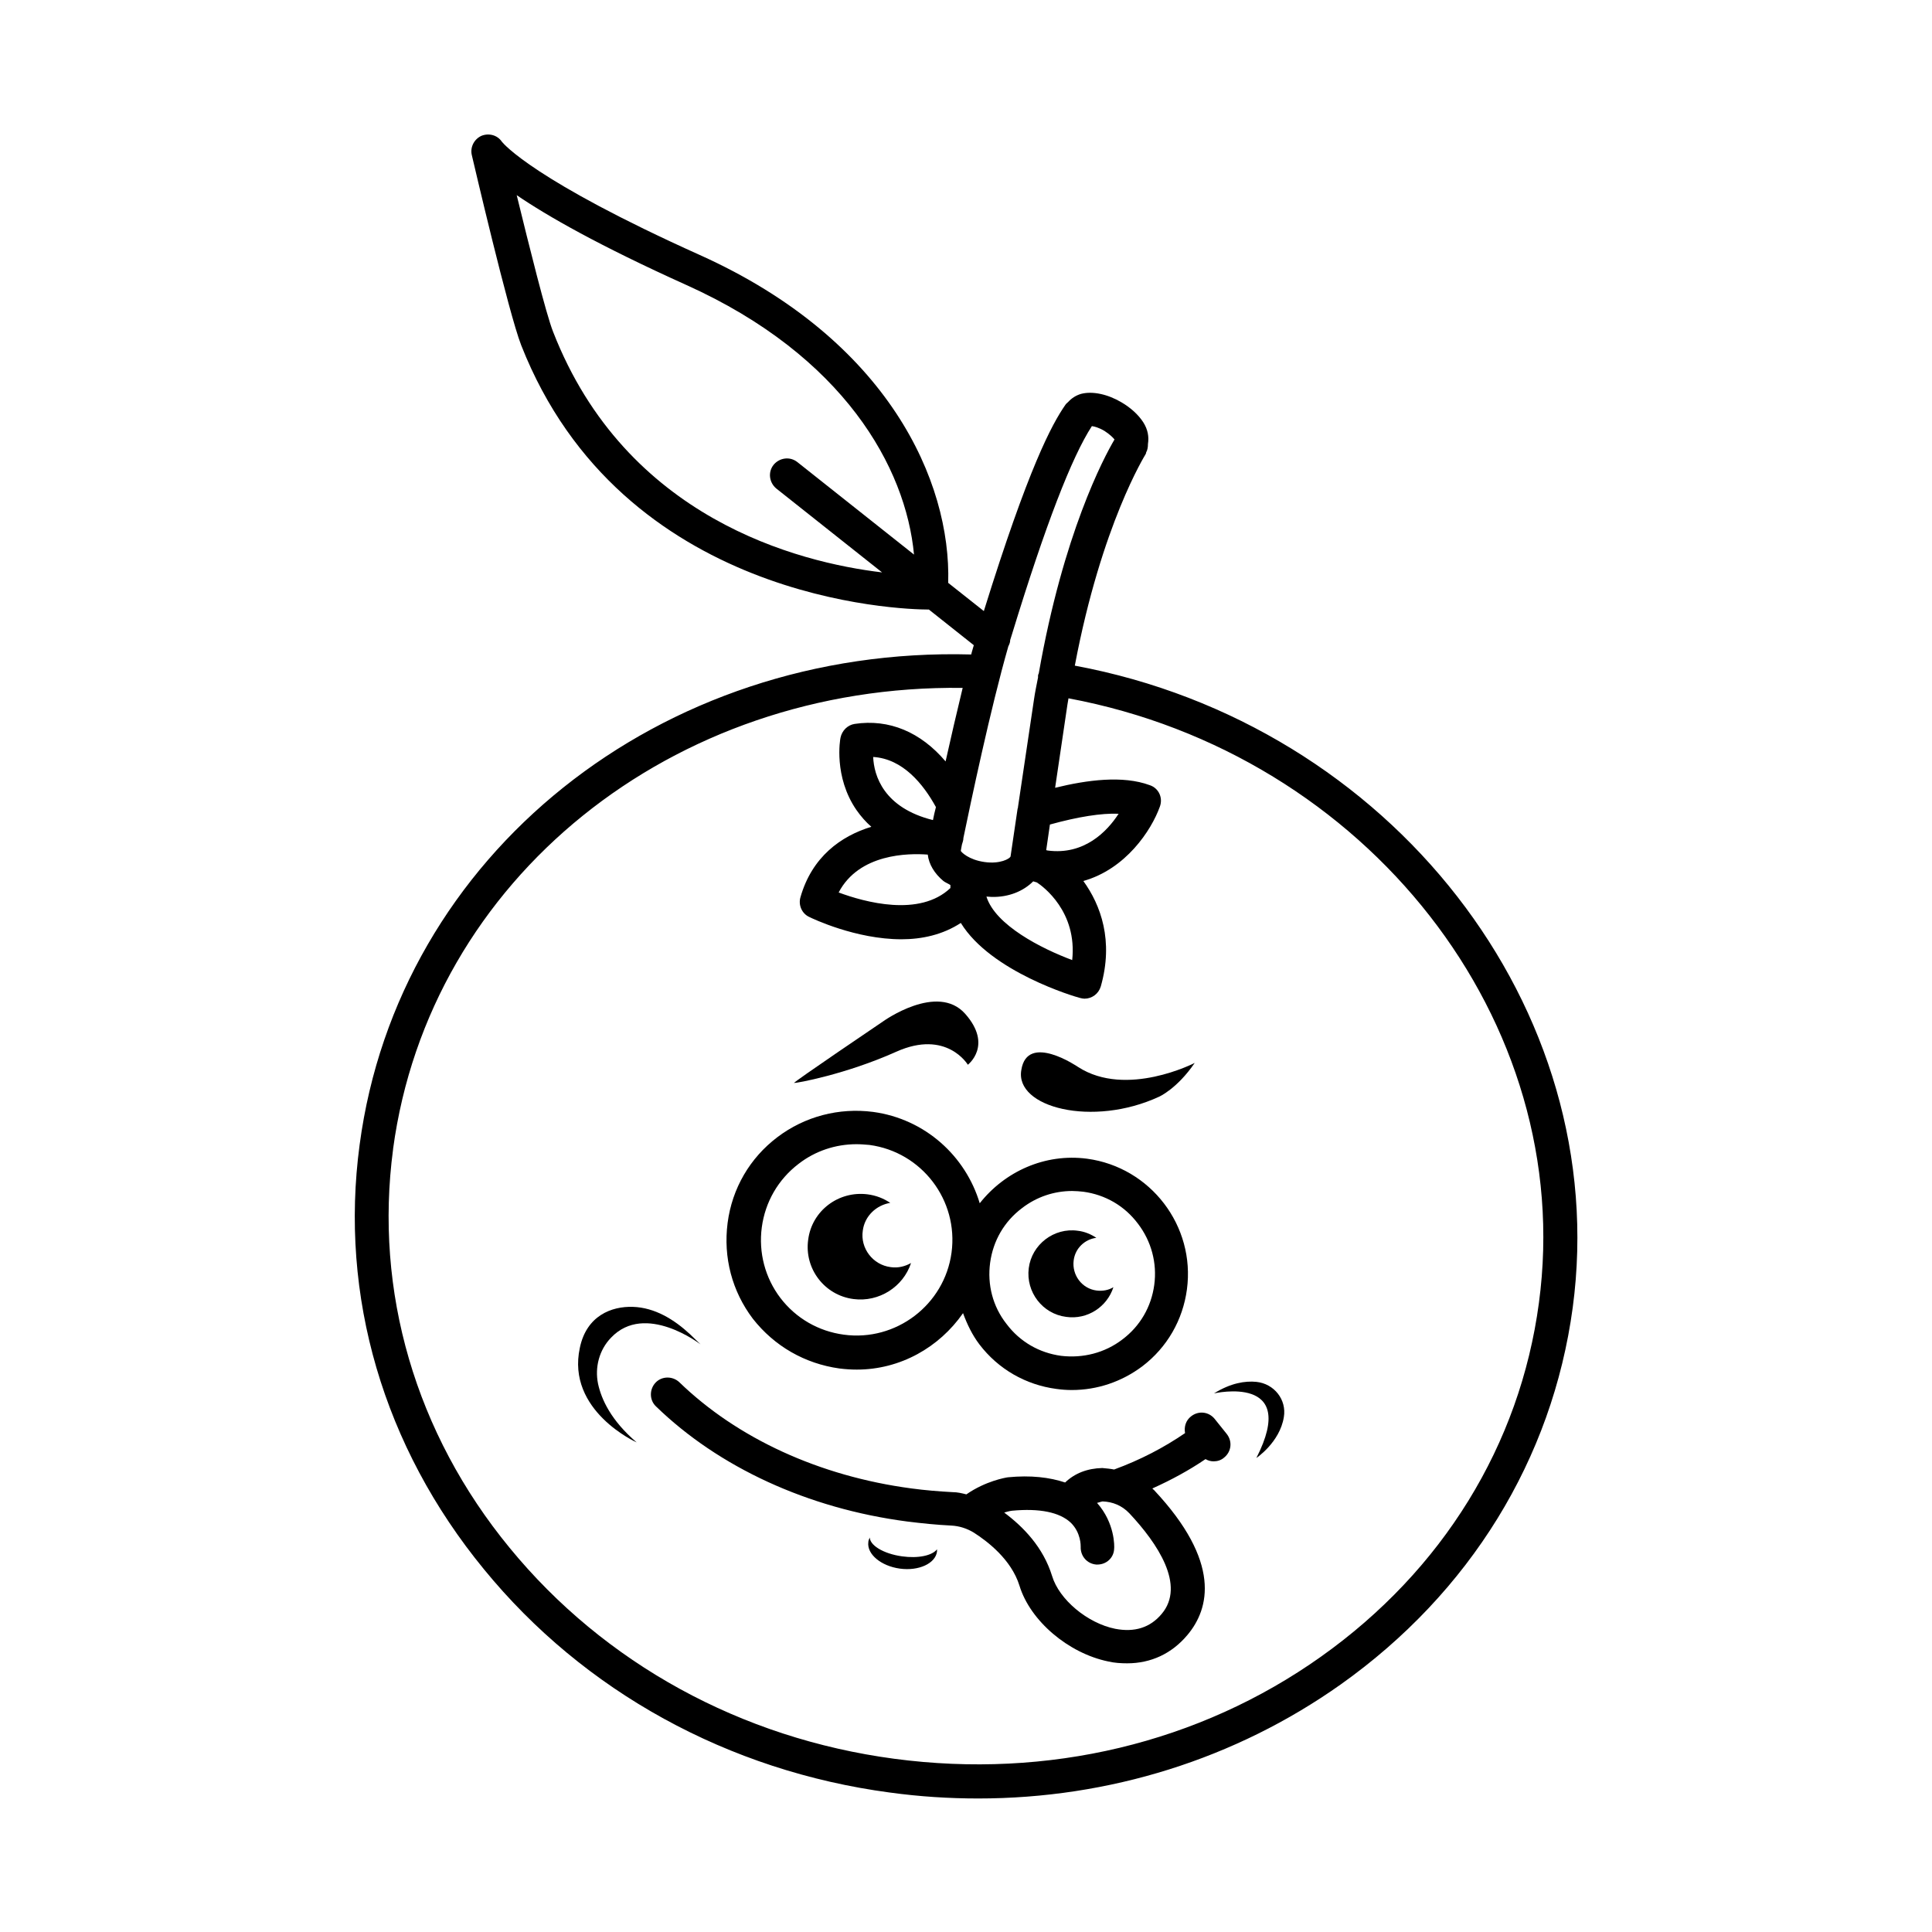
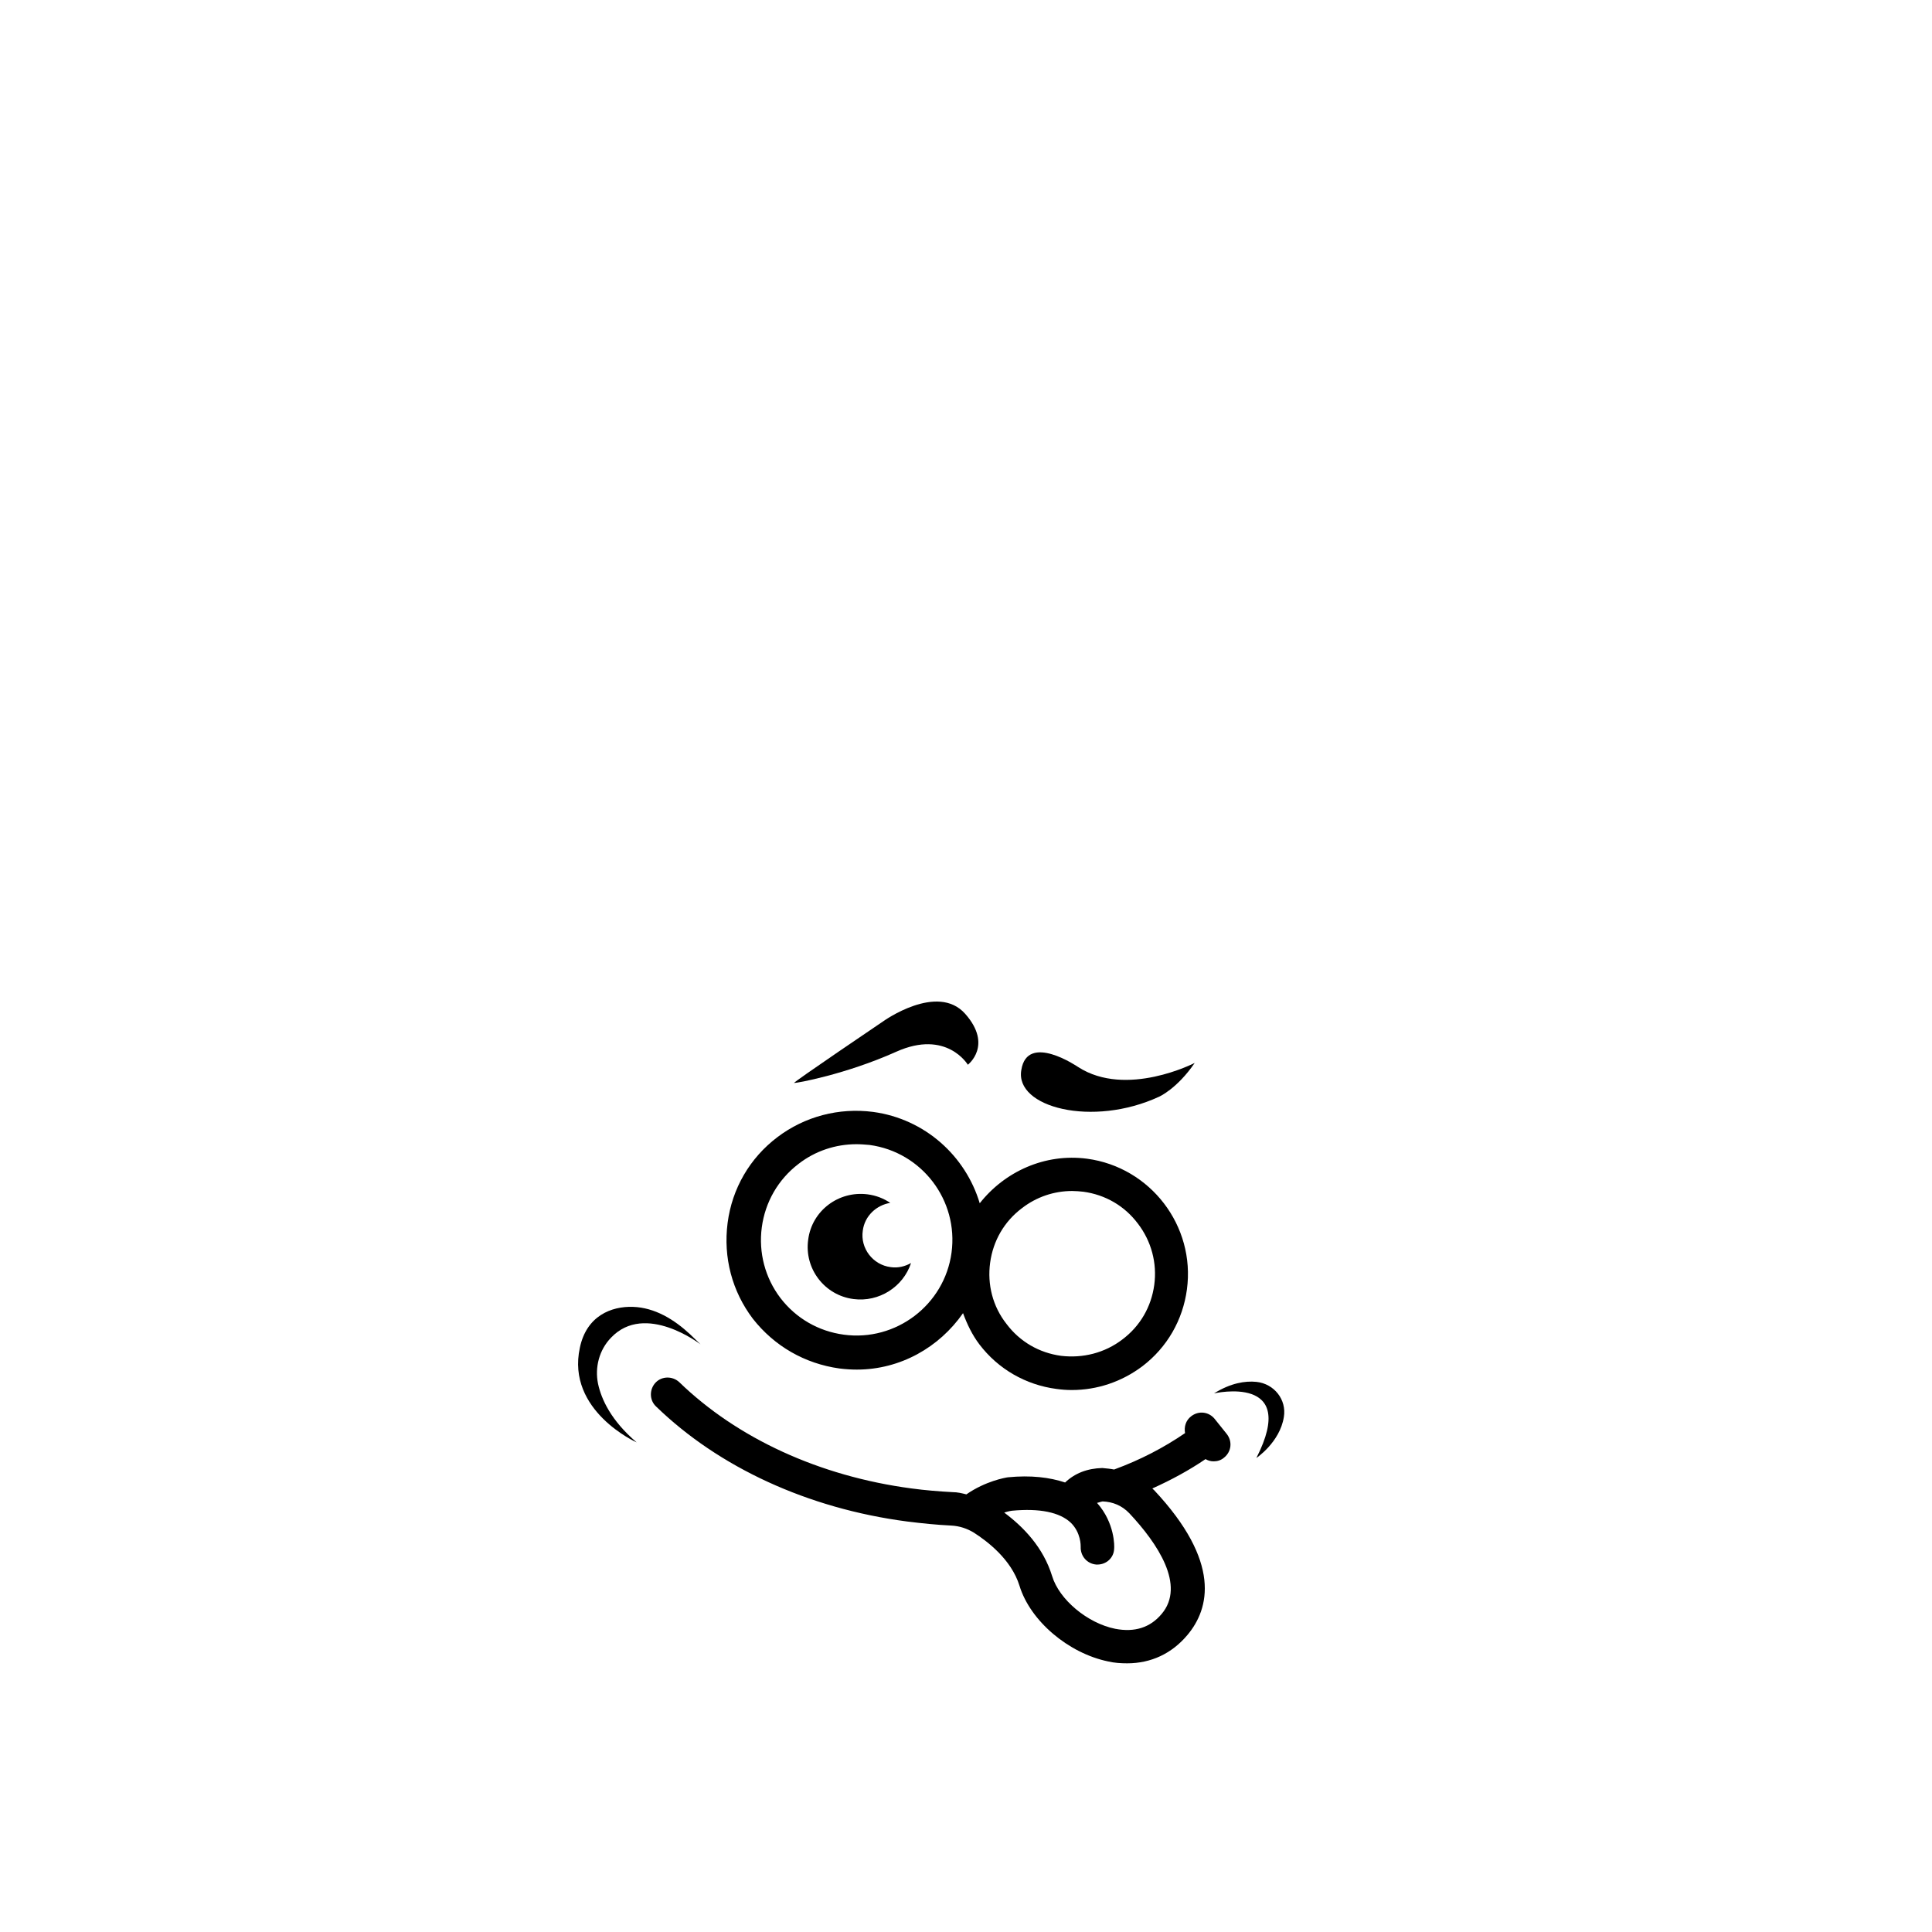
<svg xmlns="http://www.w3.org/2000/svg" fill="#000000" width="800px" height="800px" version="1.1" viewBox="144 144 512 512">
  <g>
-     <path d="m379.83 619.04c7.871 1.082 15.645 1.574 23.418 1.574 34.637 0 68.094-10.43 96.039-30.207 34.242-24.305 56.09-59.73 61.5-99.875 10.629-79.312-48.316-154.59-131.95-170.13 7.086-37.492 18.695-55.891 18.793-56.09v-0.098l0.098-0.098v-0.195c0.395-0.688 0.492-1.477 0.492-2.262 0.297-1.871 0-3.836-1.277-5.805s-3.344-3.836-5.707-5.215c-3.641-2.164-7.676-3.051-10.727-2.262-1.379 0.395-2.559 1.18-3.445 2.164-0.195 0.195-0.492 0.395-0.688 0.688-3.641 5.215-9.84 16.727-21.648 54.711l-9.445-7.477c0.789-26.766-15.742-64.355-65.828-86.887-43.984-19.777-51.957-29.422-52.449-30.012-1.18-1.77-3.445-2.363-5.41-1.574-1.969 0.887-3.051 3.051-2.559 5.117 0.395 1.672 9.742 41.82 13.086 50.383 26.664 67.781 100.56 70.047 108.04 70.047l11.906 9.445c-0.195 0.789-0.492 1.574-0.688 2.461-82.461-2.262-151.83 53.039-162.07 129.89-5.41 40.148 6.297 80.098 32.965 112.57 26.469 32.375 64.746 53.434 107.55 59.141zm11.414-257.71c-13.086-3.246-15.645-11.809-15.844-16.727 7.871 0.492 13.285 7.184 16.629 13.285-0.293 1.176-0.59 2.359-0.785 3.441zm-1.379 9.148c0.297 2.559 1.77 5.019 4.133 6.988 0.492 0.395 1.277 0.688 1.871 1.082v0.789c-8.168 7.773-22.73 3.738-29.617 1.18 5.41-10.332 18.496-10.43 23.613-10.039zm27.945 7.086 0.984 0.297c1.672 1.082 10.727 7.773 9.348 20.566-8.168-3.051-20.367-9.25-22.73-16.828 0.492 0 0.984 0.098 1.379 0.098 4.625 0.098 8.461-1.574 11.02-4.133zm3.84-8.168-0.395-0.098 0.984-6.789c7.477-2.066 13.676-3.051 18.203-2.856-3.051 4.727-9.152 11.023-18.793 9.742zm11.707-112.47c0.688 0.098 1.871 0.395 3.344 1.277 1.379 0.887 2.262 1.77 2.656 2.262-2.856 4.82-13.578 24.992-20.074 61.992-0.098 0.195-0.195 0.395-0.195 0.59v0.492c-0.395 2.066-0.789 3.836-1.082 5.902l-4.231 28.438c0 0.098 0 0.297-0.098 0.395l-1.871 12.695c-0.195 0.59-2.754 2.066-6.887 1.477-4.231-0.59-6.199-2.656-6.297-2.953 0 0 0.098-0.688 0.297-1.672 0.195-0.59 0.395-1.18 0.395-1.77 1.871-9.055 7.184-34.34 11.906-50.773 0.297-0.59 0.492-1.082 0.492-1.672 0.195-0.492 0.297-1.082 0.492-1.574 8.852-28.934 15.84-46.941 21.152-55.105zm-142.78-24.996c-1.871-4.723-6.297-22.535-9.645-36.211 8.07 5.512 21.844 13.383 44.969 23.812 41.723 18.793 58.156 48.316 60.32 71.438l-30.898-24.5c-1.969-1.574-4.723-1.18-6.297 0.688-1.574 1.969-1.18 4.723 0.688 6.297l28.043 22.238c-22.234-2.652-67.895-14.266-87.18-63.762zm-42.41 216.58c9.645-71.637 74.094-123.2 150.95-122.21-1.574 6.496-3.148 13.285-4.527 19.484-6.594-7.773-14.957-11.316-24.109-9.938-1.871 0.297-3.344 1.77-3.738 3.641-0.098 0.395-1.871 10.332 4.231 19.188 1.18 1.672 2.461 3.148 3.938 4.43-8.07 2.461-15.742 7.969-18.793 18.695-0.59 2.066 0.395 4.328 2.363 5.215 0.789 0.395 12.301 5.902 24.402 5.902 5.41 0 10.922-1.18 15.742-4.328 7.969 12.988 30.309 19.582 31.586 19.875 0.395 0.098 0.789 0.195 1.18 0.195 1.969 0 3.738-1.277 4.328-3.246 3.445-12.102 0-21.551-4.625-27.945 11.219-3.148 18.008-13.383 20.27-19.68 0.887-2.363-0.297-4.922-2.656-5.707-7.184-2.656-16.629-1.379-25.094 0.688l3.246-21.941c0.098-0.59 0.195-1.18 0.297-1.77 79.016 14.762 134.71 85.609 124.67 160.2-5.019 37.688-25.586 70.945-57.762 93.777-32.273 22.926-72.422 32.473-113.06 27.059-40.641-5.41-76.852-25.289-101.94-55.891-24.988-30.41-35.91-68-30.891-105.68z" />
    <path d="m366.45 506.66c1.574 0.195 3.051 0.297 4.625 0.297 11.512 0 21.844-5.902 28.141-14.957 1.082 2.953 2.461 5.805 4.328 8.266 5.019 6.594 12.301 10.727 20.367 11.809 1.379 0.195 2.754 0.297 4.133 0.297 6.691 0 13.188-2.164 18.695-6.297 6.594-5.019 10.727-12.301 11.809-20.367 2.262-16.828-9.645-32.375-26.469-34.637-11.219-1.477-21.844 3.445-28.438 11.809-3.738-12.496-14.465-22.336-28.242-24.207-9.055-1.18-18.105 1.18-25.387 6.691-7.281 5.512-12.004 13.578-13.188 22.73-1.18 9.152 1.18 18.105 6.691 25.387 5.711 7.277 13.781 11.902 22.934 13.18zm39.949-28.043c0.789-5.805 3.738-10.922 8.461-14.465 3.836-2.953 8.461-4.527 13.285-4.527 0.984 0 1.969 0.098 2.953 0.195 5.805 0.789 10.922 3.738 14.465 8.461 3.543 4.625 5.117 10.43 4.328 16.234-0.789 5.805-3.738 10.922-8.461 14.465-4.625 3.543-10.43 5.019-16.234 4.328-5.805-0.789-10.922-3.738-14.465-8.461-3.644-4.621-5.121-10.426-4.332-16.23zm-60.516-9.348c0.887-6.691 4.328-12.695 9.742-16.828 4.43-3.445 9.84-5.215 15.352-5.215 1.18 0 2.262 0.098 3.445 0.195 13.875 1.871 23.617 14.66 21.746 28.535-1.871 13.875-14.762 23.617-28.535 21.746-6.691-0.887-12.695-4.328-16.828-9.742-4.035-5.309-5.809-12-4.922-18.691z" />
    <path d="m370.18 488.26c6.789 0.887 13.188-3.246 15.254-9.543-1.574 0.887-3.445 1.379-5.41 1.082-4.723-0.59-8.07-5.019-7.379-9.645 0.492-3.938 3.641-6.789 7.281-7.379-1.77-1.18-3.738-1.969-6.004-2.262-7.676-0.984-14.762 4.328-15.742 12.004-1.086 7.676 4.324 14.762 12 15.742z" />
-     <path d="m426.57 492.99c5.609 0.789 10.824-2.656 12.496-7.871-1.277 0.789-2.856 1.082-4.43 0.887-3.938-0.492-6.594-4.133-6.102-7.969 0.395-3.246 2.953-5.609 6.004-6.004-1.477-0.984-3.148-1.672-4.922-1.871-6.297-0.887-12.203 3.641-12.988 9.938s3.644 12.102 9.941 12.891z" />
    <path d="m400.49 426.17s6.691-5.117-0.688-13.48c-7.379-8.363-21.746 1.969-21.746 1.969s-24.008 16.234-23.617 16.336c0.492 0.098 13.676-2.262 27.059-8.266 13.383-6.004 18.992 3.441 18.992 3.441z" />
    <path d="m451.17 434.64s4.723-2.066 9.445-8.953c0 0-18.105 9.348-30.898 1.082 0 0-13.48-9.25-15.055 0.789-1.77 9.934 18.895 15.246 36.508 7.082z" />
    <path d="m476.95 530.38s6.199-4.133 7.281-10.824c0.789-4.625-2.559-8.855-7.281-9.348-2.953-0.297-6.789 0.297-11.219 3.051 0.098 0 22.633-5.215 11.219 17.121z" />
    <path d="m312.72 526.25c-6.789-5.805-9.348-11.414-10.234-15.547-0.887-4.328 0.297-8.953 3.445-12.203 9.055-9.543 23.715 1.77 23.715 1.77l-2.754-2.656c-4.231-3.938-9.348-7.086-15.152-7.281-5.707-0.195-12.301 2.363-14.07 10.824-3.648 16.73 15.051 25.094 15.051 25.094z" />
    <path d="m458.05 523.79c-5.609 3.836-11.809 7.086-18.793 9.645-0.984-0.195-2.066-0.297-3.148-0.395-3.938 0.098-7.281 1.379-9.84 3.836-4.133-1.379-9.152-1.969-15.152-1.379-0.688 0.098-5.902 0.984-11.02 4.527-1.18-0.297-2.363-0.59-3.641-0.59-3.641-0.195-7.281-0.492-10.922-0.984-24.402-3.246-46.148-13.285-61.5-28.141-1.77-1.672-4.625-1.672-6.297 0.098-1.672 1.77-1.672 4.625 0.098 6.297 16.629 16.137 40.246 27.059 66.52 30.504 3.938 0.492 7.773 0.887 11.711 1.082 2.164 0.098 4.231 0.789 6.004 1.871 3.543 2.262 9.938 7.086 12.102 14.07 2.856 9.348 12.988 17.91 23.52 20.074 1.672 0.395 3.445 0.492 5.019 0.492 6.297 0 11.809-2.559 15.941-7.477 5.902-6.988 9.055-19.387-8.855-38.473-0.098-0.098-0.297-0.195-0.395-0.395 5.019-2.262 9.742-4.82 14.07-7.773 0.688 0.395 1.379 0.59 2.164 0.59 0.984 0 1.969-0.297 2.754-0.984 1.969-1.574 2.262-4.328 0.688-6.297l-3.156-3.938c-1.574-1.969-4.328-2.262-6.297-0.688-1.379 1.082-1.871 2.754-1.574 4.426zm-6.199 47.922c-3.051 3.641-7.184 4.922-12.301 3.938-7.379-1.477-14.859-7.773-16.727-13.973-2.363-7.676-7.676-13.086-12.695-16.828 1.18-0.395 2.066-0.492 2.066-0.492 7.281-0.688 12.594 0.395 15.547 3.148 2.754 2.656 2.656 6.199 2.656 6.394-0.098 2.461 1.672 4.527 4.133 4.723h0.297c2.363 0 4.328-1.77 4.43-4.133 0.098-0.688 0.195-6.887-4.527-12.203 0.492-0.098 0.887-0.297 1.477-0.395 2.656 0.098 5.117 1.082 7.086 3.148 7.477 7.977 14.953 19.094 8.559 26.672z" />
-     <path d="m383.07 556.45c-5.019-0.688-8.855-3.051-8.562-5.312v0.297c-0.195 0.395-0.395 0.887-0.395 1.277-0.395 3.148 3.344 6.297 8.363 6.988 5.019 0.688 9.445-1.379 9.84-4.527v-0.59c-1.277 1.672-5.016 2.461-9.246 1.867z" />
  </g>
</svg>